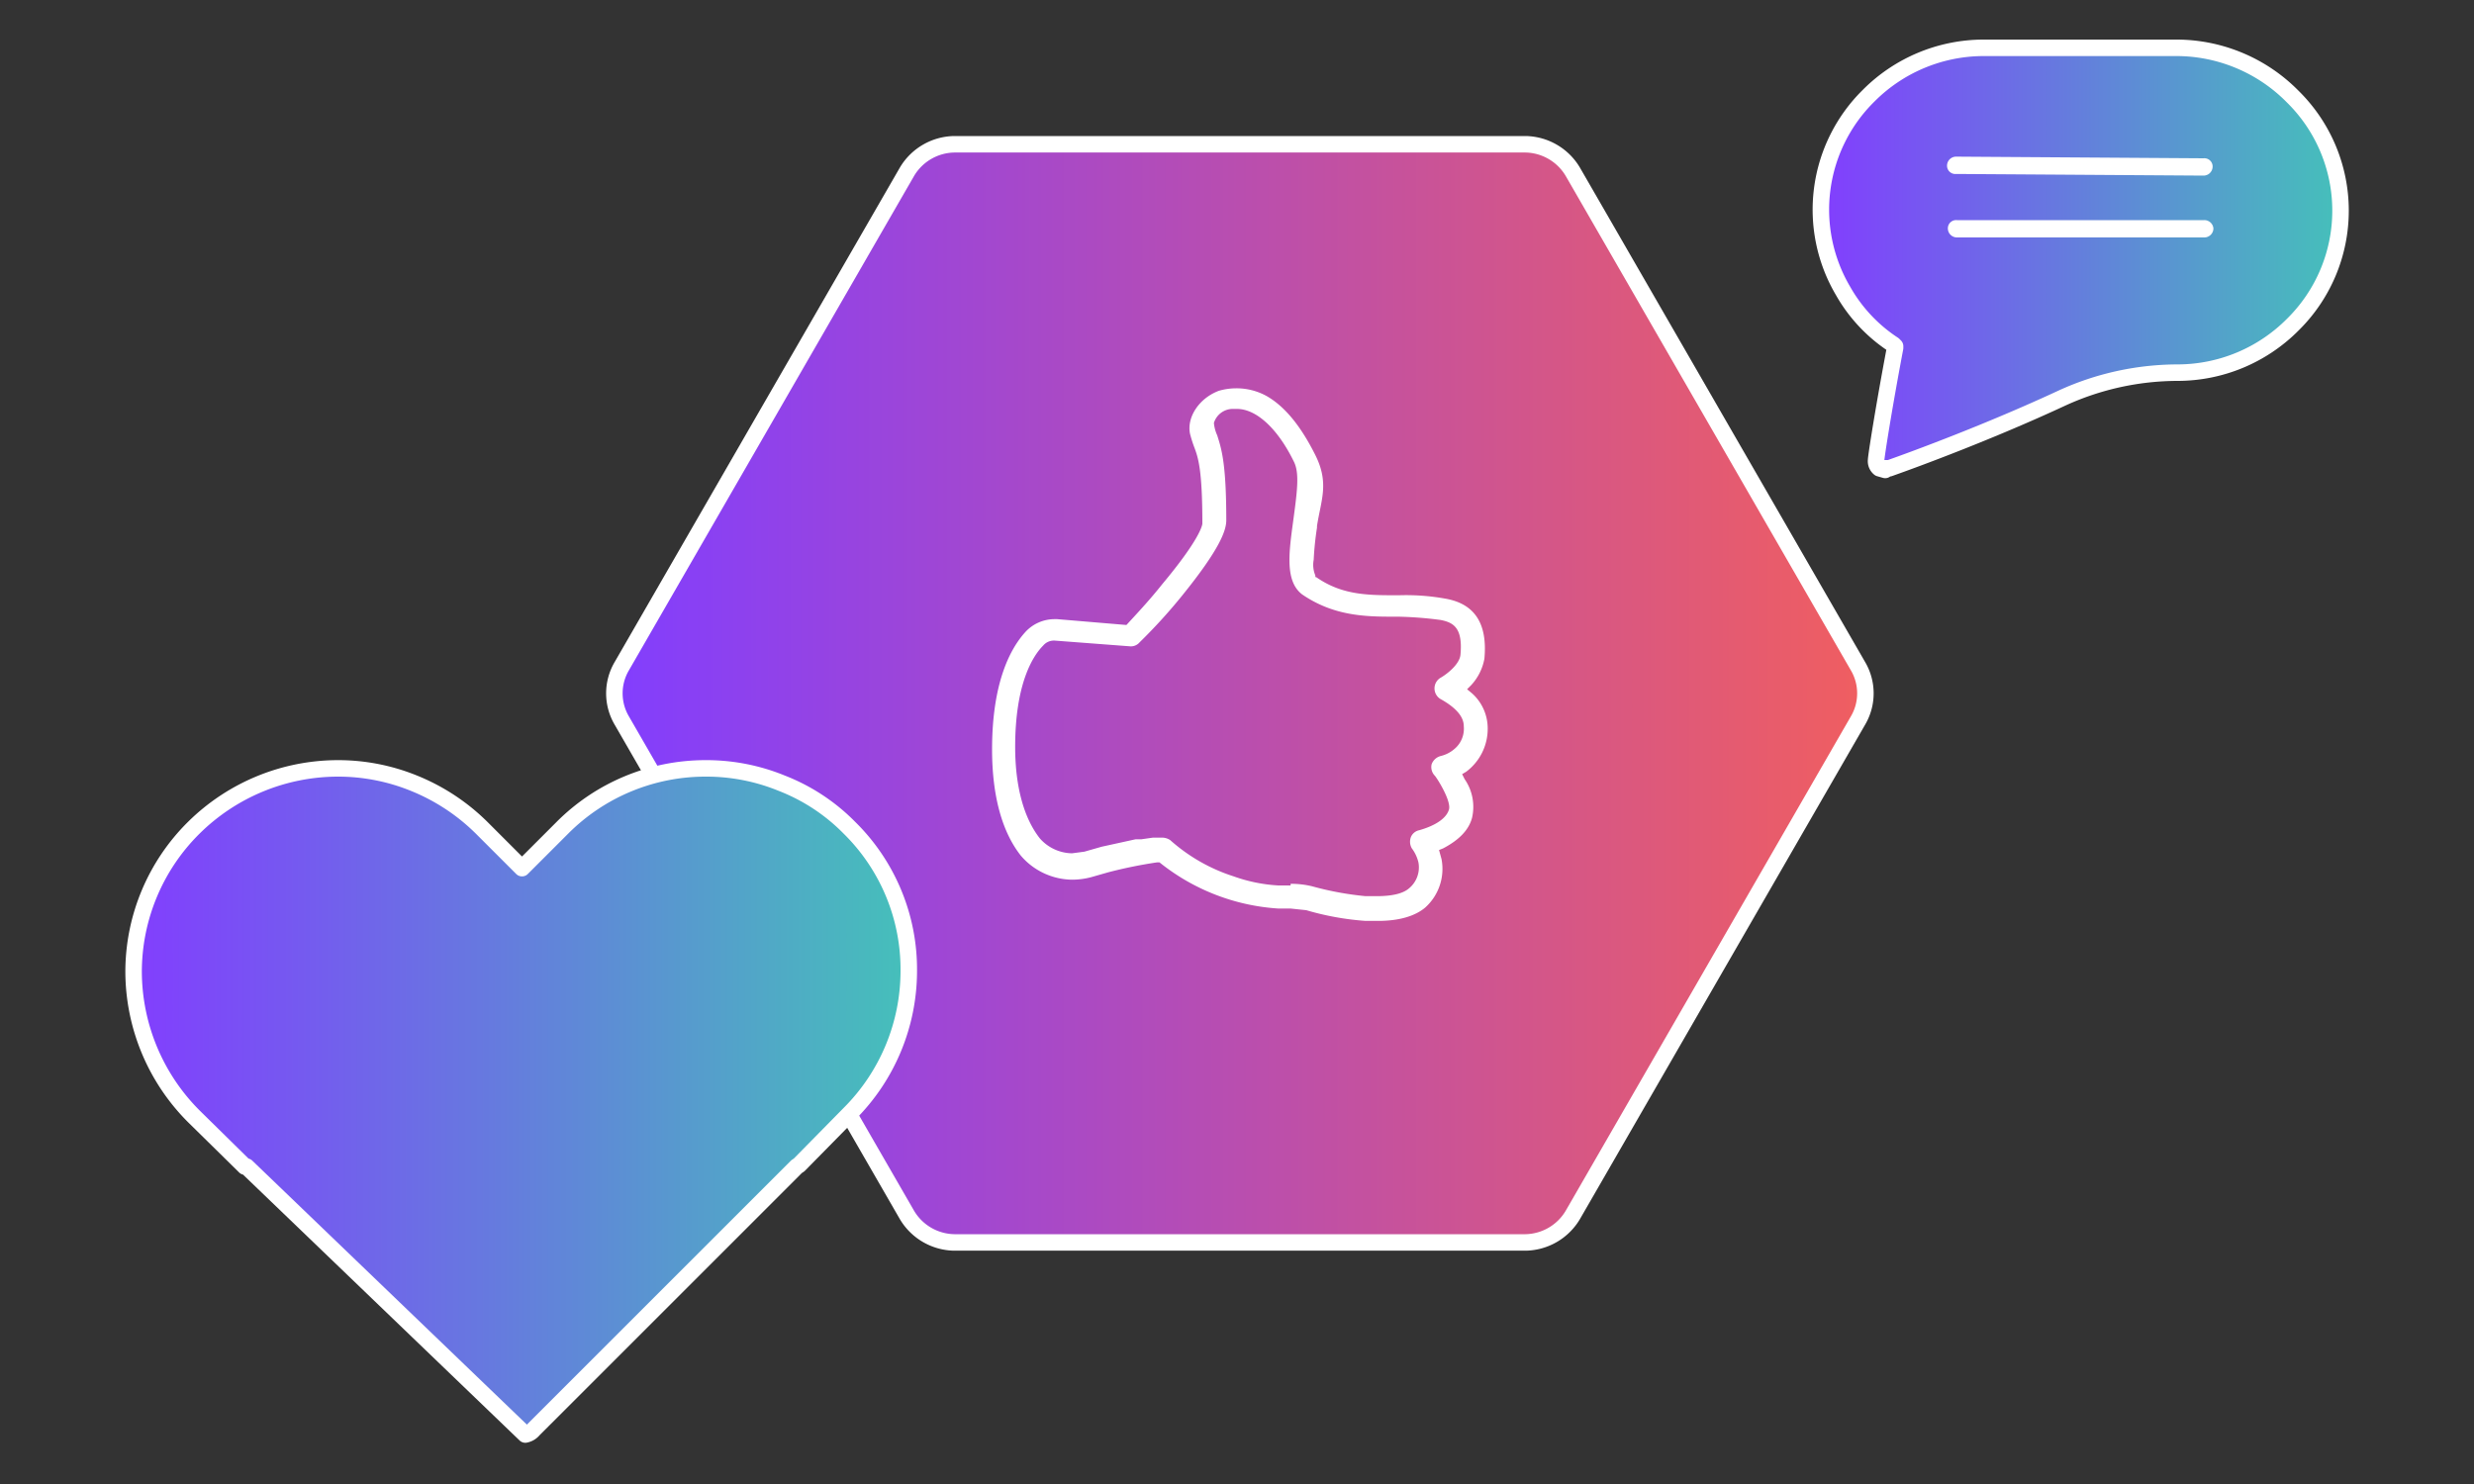
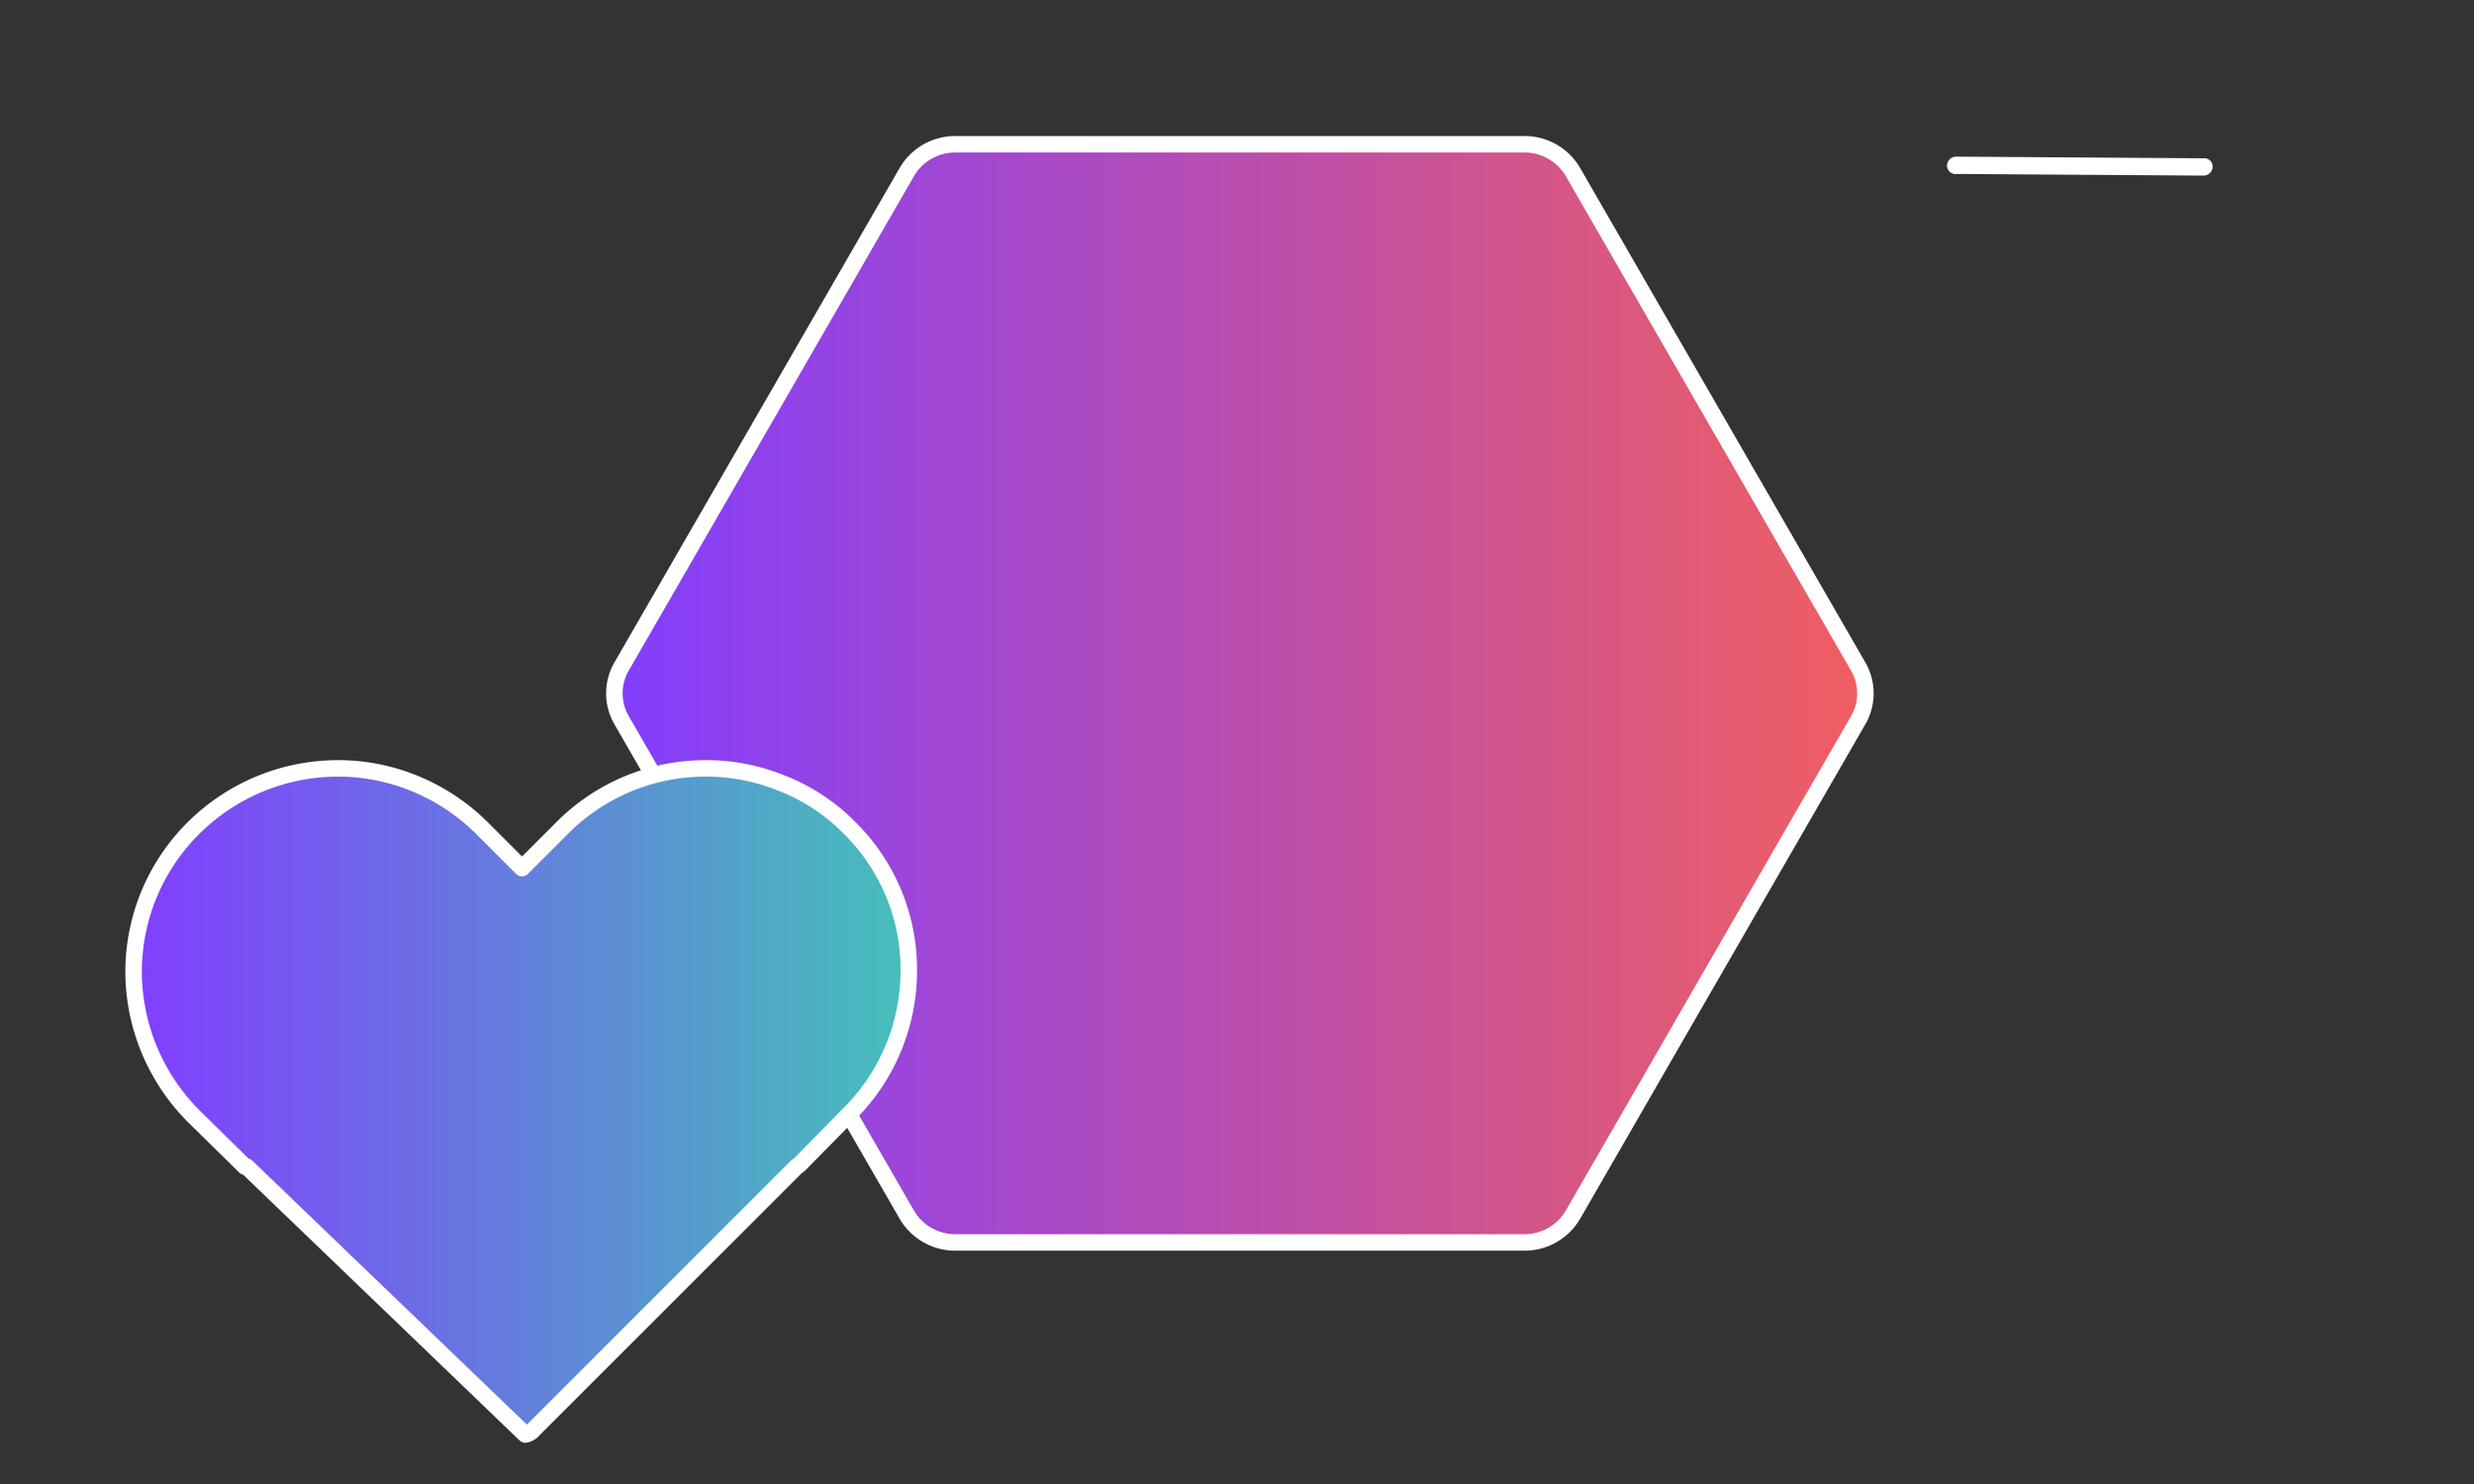
<svg xmlns="http://www.w3.org/2000/svg" xmlns:xlink="http://www.w3.org/1999/xlink" viewBox="0 0 300 180">
  <rect x="0" y="0" width="300" height="180" fill="#333333" stroke="none" />
  <defs>
    <style>.cls-1,.cls-3,.cls-4{stroke:#fff;stroke-linecap:round;stroke-linejoin:round;stroke-width:2px;}.cls-1{fill:url(#linear-gradient);}.cls-2{fill:#fff;}.cls-3{fill:url(#New_Gradient_Swatch_1);}.cls-4{fill:url(#New_Gradient_Swatch_1-2);}.cls-5{fill:none;}</style>
    <linearGradient id="linear-gradient" x1="74.49" y1="84.12" x2="226.21" y2="84.12" gradientUnits="userSpaceOnUse">
      <stop offset="0" stop-color="#823efe" />
      <stop offset="1" stop-color="#f05e60" />
    </linearGradient>
    <linearGradient id="New_Gradient_Swatch_1" x1="220.9" y1="31.42" x2="283.76" y2="31.42" gradientUnits="userSpaceOnUse">
      <stop offset="0" stop-color="#823efe" />
      <stop offset="1" stop-color="#45c0ba" />
    </linearGradient>
    <linearGradient id="New_Gradient_Swatch_1-2" x1="16.24" y1="133.67" x2="110.25" y2="133.67" xlink:href="#New_Gradient_Swatch_1" />
  </defs>
  <g id="Layer_2" data-name="Layer 2">
    <g id="Layer_1-2" data-name="Layer 1">
      <path class="cls-1" d="M185,17.5H115.7a6.8,6.8,0,0,0-5.7,3.3l-34.6,60a6.5,6.5,0,0,0,0,6.6l34.6,60a6.8,6.8,0,0,0,5.7,3.3H185a6.8,6.8,0,0,0,5.7-3.3l34.6-60a6.5,6.5,0,0,0,0-6.6l-34.6-60A6.8,6.8,0,0,0,185,17.5Z" />
-       <path class="cls-2" d="M167.1,111.7h-1.5a33.9,33.9,0,0,1-7.2-1.3l-1.9-.2H155a25.6,25.6,0,0,1-14.4-5.6h-.3a56,56,0,0,0-5.9,1.2l-2.1.6a9.1,9.1,0,0,1-2.3.3,8.3,8.3,0,0,1-6.2-2.9c-2.3-2.9-3.5-7.3-3.5-12.9,0-8.1,2.2-12.2,4-14.2a4.8,4.8,0,0,1,3.6-1.6h.3l8.3.7h.1c1.1-1.2,2.8-3,4.3-4.9,4.6-5.5,4.9-7.2,4.9-7.4,0-6.5-.5-8-1-9.3a15.6,15.6,0,0,1-.5-1.6c-.4-2,1.1-4.3,3.5-5.2a7.6,7.6,0,0,1,2.1-.3,7.5,7.5,0,0,1,3.8,1c2.2,1.3,4.1,3.7,5.8,7.1s.7,5.4.2,8.6v.2a36.7,36.7,0,0,0-.4,3.9,3.3,3.3,0,0,0,.2,1.9v.2h.1c3,2.1,6,2.2,9.4,2.2h.7a26.9,26.9,0,0,1,5.5.4c3.6.6,5.2,3,4.8,7.3a6.4,6.4,0,0,1-1.6,3.2l-.5.5.6.5a5.7,5.7,0,0,1,1.9,4.2,6.5,6.5,0,0,1-2.6,5.3l-.5.3.3.6a5.9,5.9,0,0,1,.9,4.7c-.4,1.5-1.6,2.7-3.5,3.7l-.5.2.3,1.1a6.3,6.3,0,0,1-2,5.9C171.6,111.1,169.7,111.7,167.1,111.7Zm-10.6-4.5a10.9,10.9,0,0,1,2.6.3,37.7,37.7,0,0,0,6.5,1.2h1.3q2.8,0,3.9-.9a3.3,3.3,0,0,0,1.2-3.2,4.6,4.6,0,0,0-.8-1.7,1.6,1.6,0,0,1-.1-1.4,1.4,1.4,0,0,1,1-.8c2.1-.6,3.3-1.5,3.6-2.5s-1.3-3.6-1.7-4.1a1.5,1.5,0,0,1-.4-1.4,1.6,1.6,0,0,1,1.1-1,3.9,3.9,0,0,0,1.6-.8,3.2,3.2,0,0,0,1.2-2.8c0-.7-.3-1.9-2.8-3.3a1.5,1.5,0,0,1,0-2.6c.7-.4,2.3-1.6,2.4-2.8.3-3.3-.9-3.9-2.4-4.2a45.6,45.6,0,0,0-5.1-.4h-.7c-3.4,0-7.2-.1-11-2.7-2.1-1.6-1.6-5.1-1.1-8.8s.8-5.9.1-7.3c-2-4.1-4.6-6.4-6.9-6.4h-.6a2.4,2.4,0,0,0-2.2,1.7,4.6,4.6,0,0,0,.4,1.5c.5,1.6,1.1,3.3,1.1,10.3,0,1.2-.7,3.4-5.4,9.2a65.8,65.8,0,0,1-5.1,5.6,1.4,1.4,0,0,1-1.1.5l-9.2-.7a1.7,1.7,0,0,0-1.4.6c-1.3,1.3-3.4,4.7-3.4,12.3,0,4.9,1.1,8.7,3,11.1a5.3,5.3,0,0,0,3.9,1.8l1.5-.2,2.1-.6,4.1-.9h.7l1.4-.2h1a1.8,1.8,0,0,1,1.1.3,21.3,21.3,0,0,0,7.7,4.4,19.3,19.3,0,0,0,5.4,1.1h1.5Z" />
-       <path class="cls-3" d="M228.6,57l-.7-.2a1.1,1.1,0,0,1-.4-1c0-.4.9-6.2,2.3-13.6V42l-.2-.2a18.9,18.9,0,0,1-6.1-6.5,19.4,19.4,0,0,1,3.1-23.7,19.7,19.7,0,0,1,13.9-5.8h23.3A19.8,19.8,0,0,1,278,11.7a19.4,19.4,0,0,1,0,27.7,19.7,19.7,0,0,1-13.9,5.8A33.8,33.8,0,0,0,250,48.3c-8.6,4-17.5,7.3-20.9,8.5h-.5Z" />
      <path class="cls-2" d="M237.2,21.1a1,1,0,0,1-1.1-1,1.1,1.1,0,0,1,1.1-1.1l30,.2a1,1,0,0,1,1.1,1.1,1.1,1.1,0,0,1-1.1,1Z" />
-       <path class="cls-2" d="M237.3,28.8a1.1,1.1,0,0,1-1.1-1.1,1,1,0,0,1,1.1-1h30a1.1,1.1,0,0,1,1.1,1,1.1,1.1,0,0,1-1.1,1.1h-30Z" />
      <path class="cls-4" d="M110.2,117.8a24.1,24.1,0,0,0-7.2-17.4A23.4,23.4,0,0,0,94.8,95a24.1,24.1,0,0,0-9.3-1.8,24.5,24.5,0,0,0-17.3,7.2l-4.9,4.9-4.9-4.9A24.9,24.9,0,0,0,50.2,95a24.4,24.4,0,0,0-9.3-1.8,24.9,24.9,0,0,0-17.4,7.2,24.6,24.6,0,0,0-7.3,17.5,24.9,24.9,0,0,0,7.3,17.5l6.2,6.1h.2l33.8,32.5a1.7,1.7,0,0,0,1-.6l31.9-31.9.3-.2,6.1-6.2A24.5,24.5,0,0,0,110.2,117.8Z" />
      <rect class="cls-5" width="300" height="180" />
    </g>
  </g>
</svg>